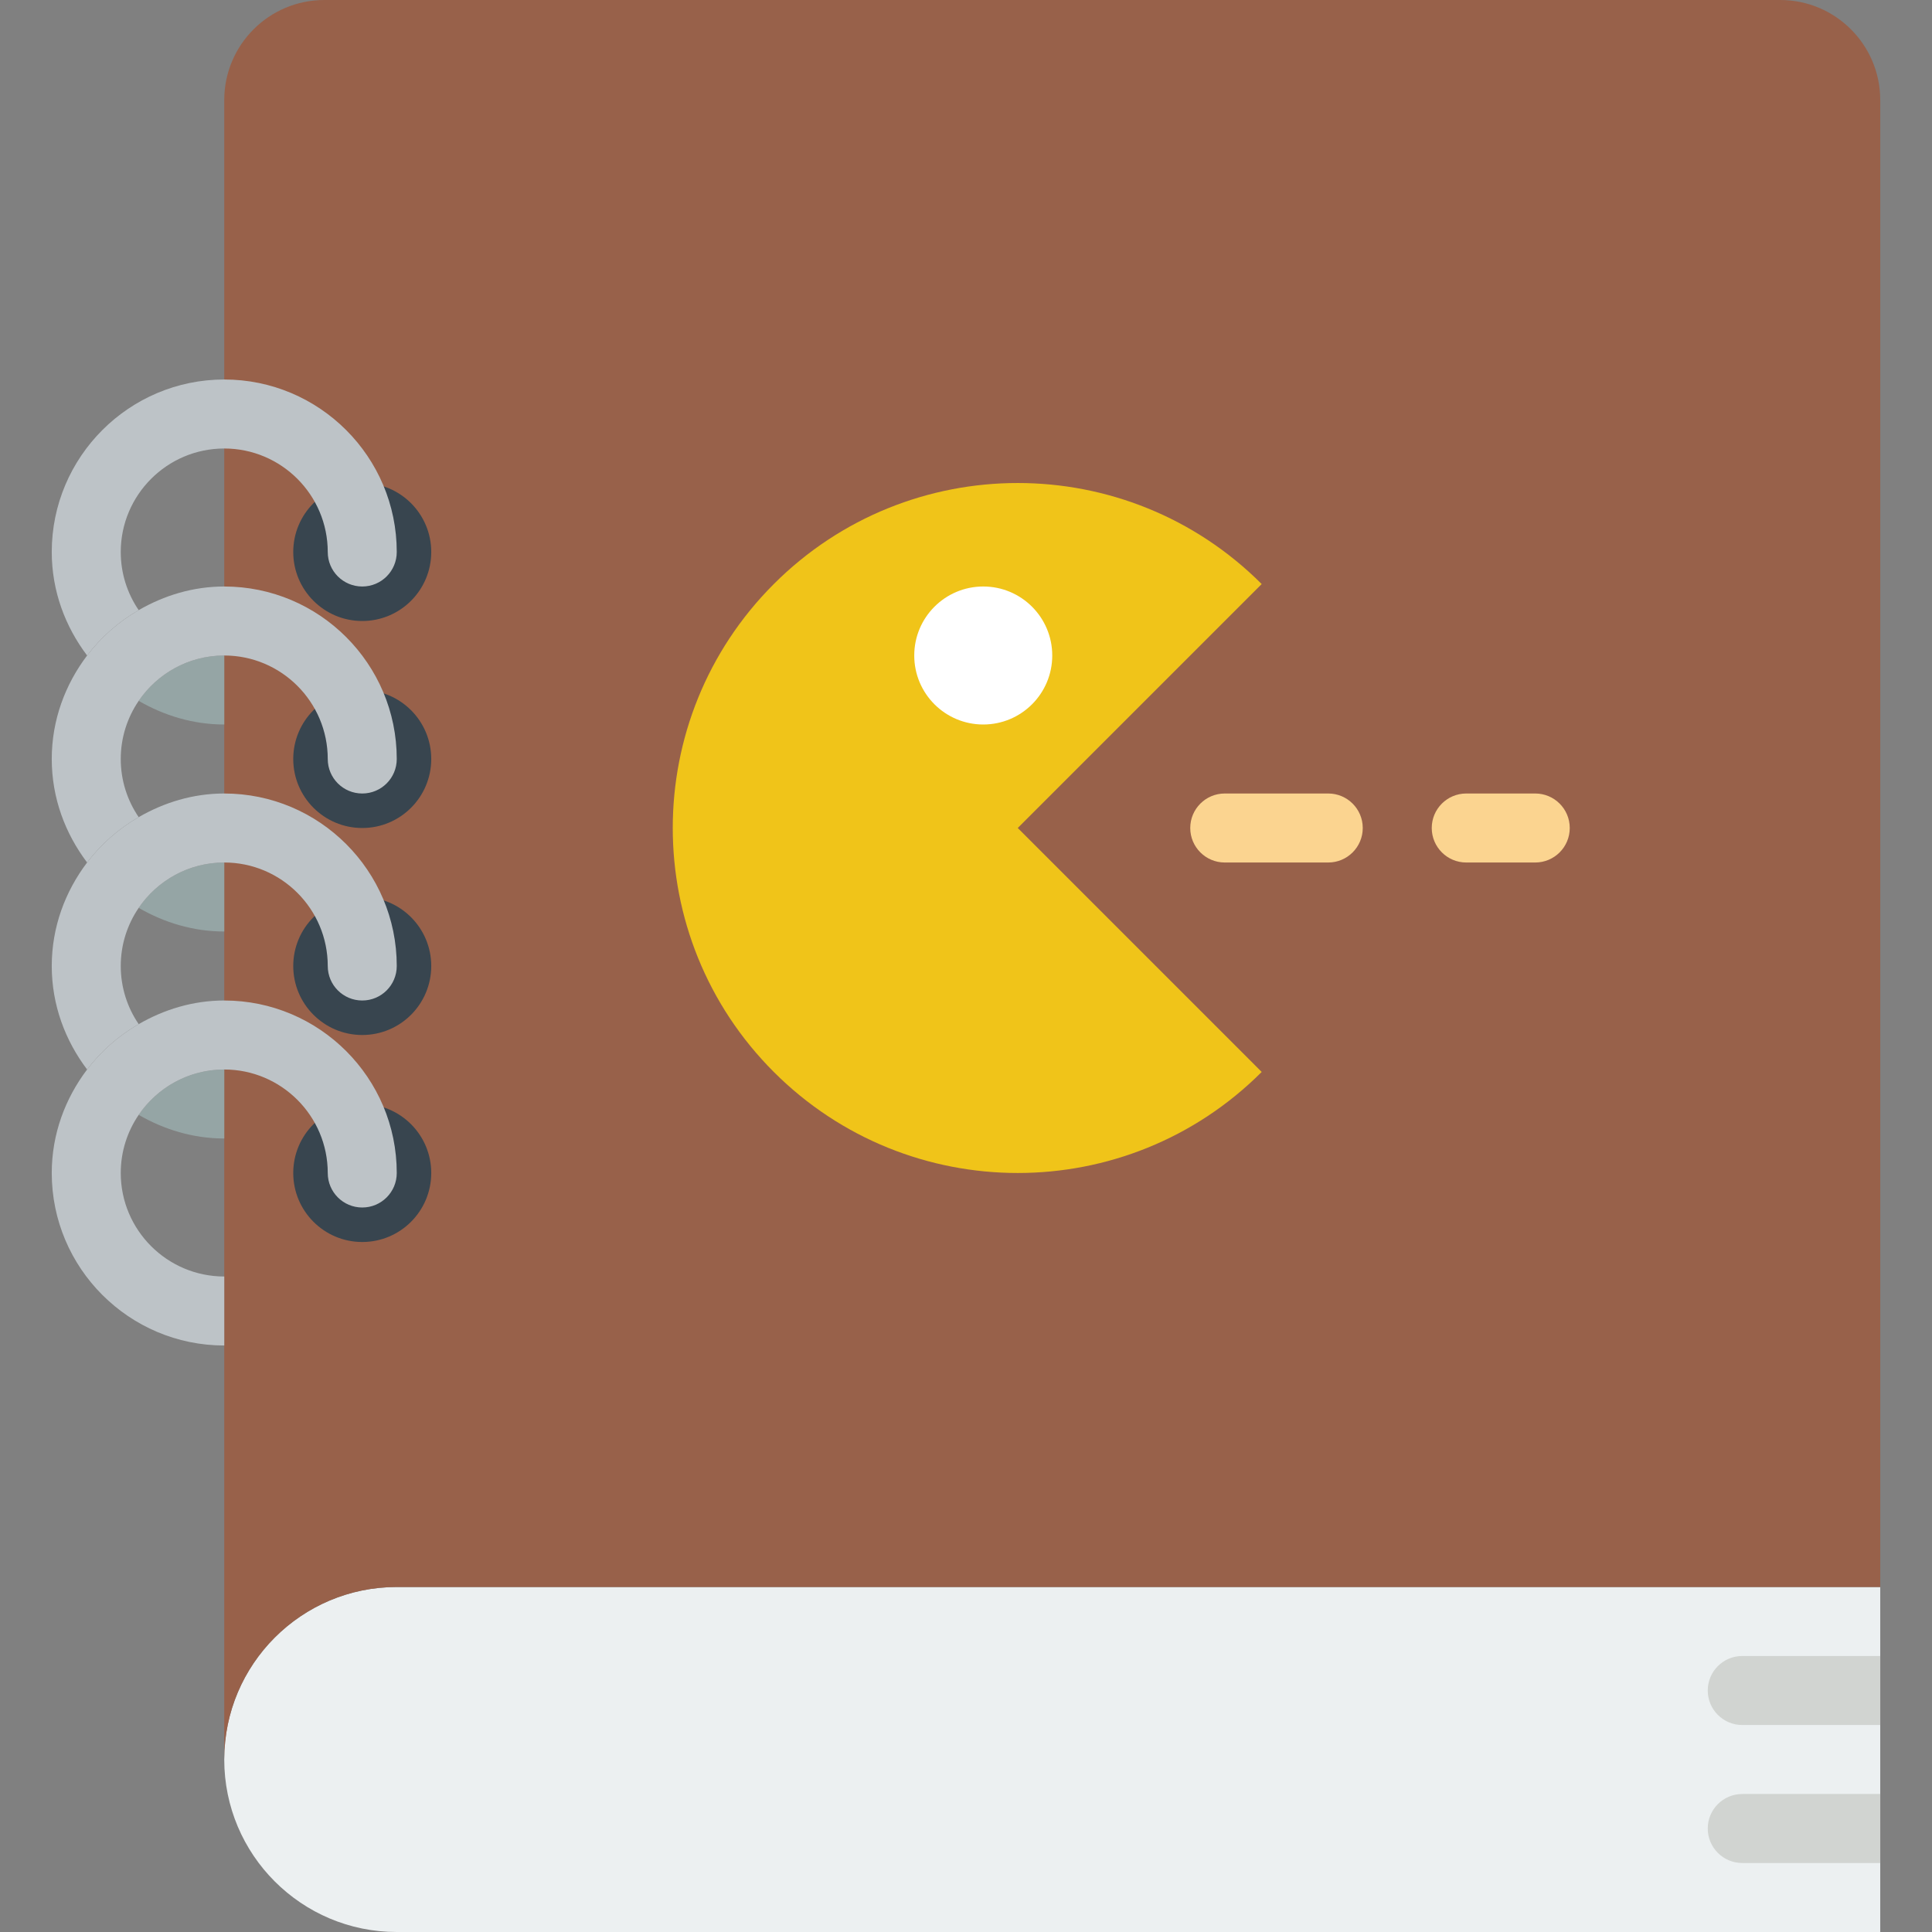
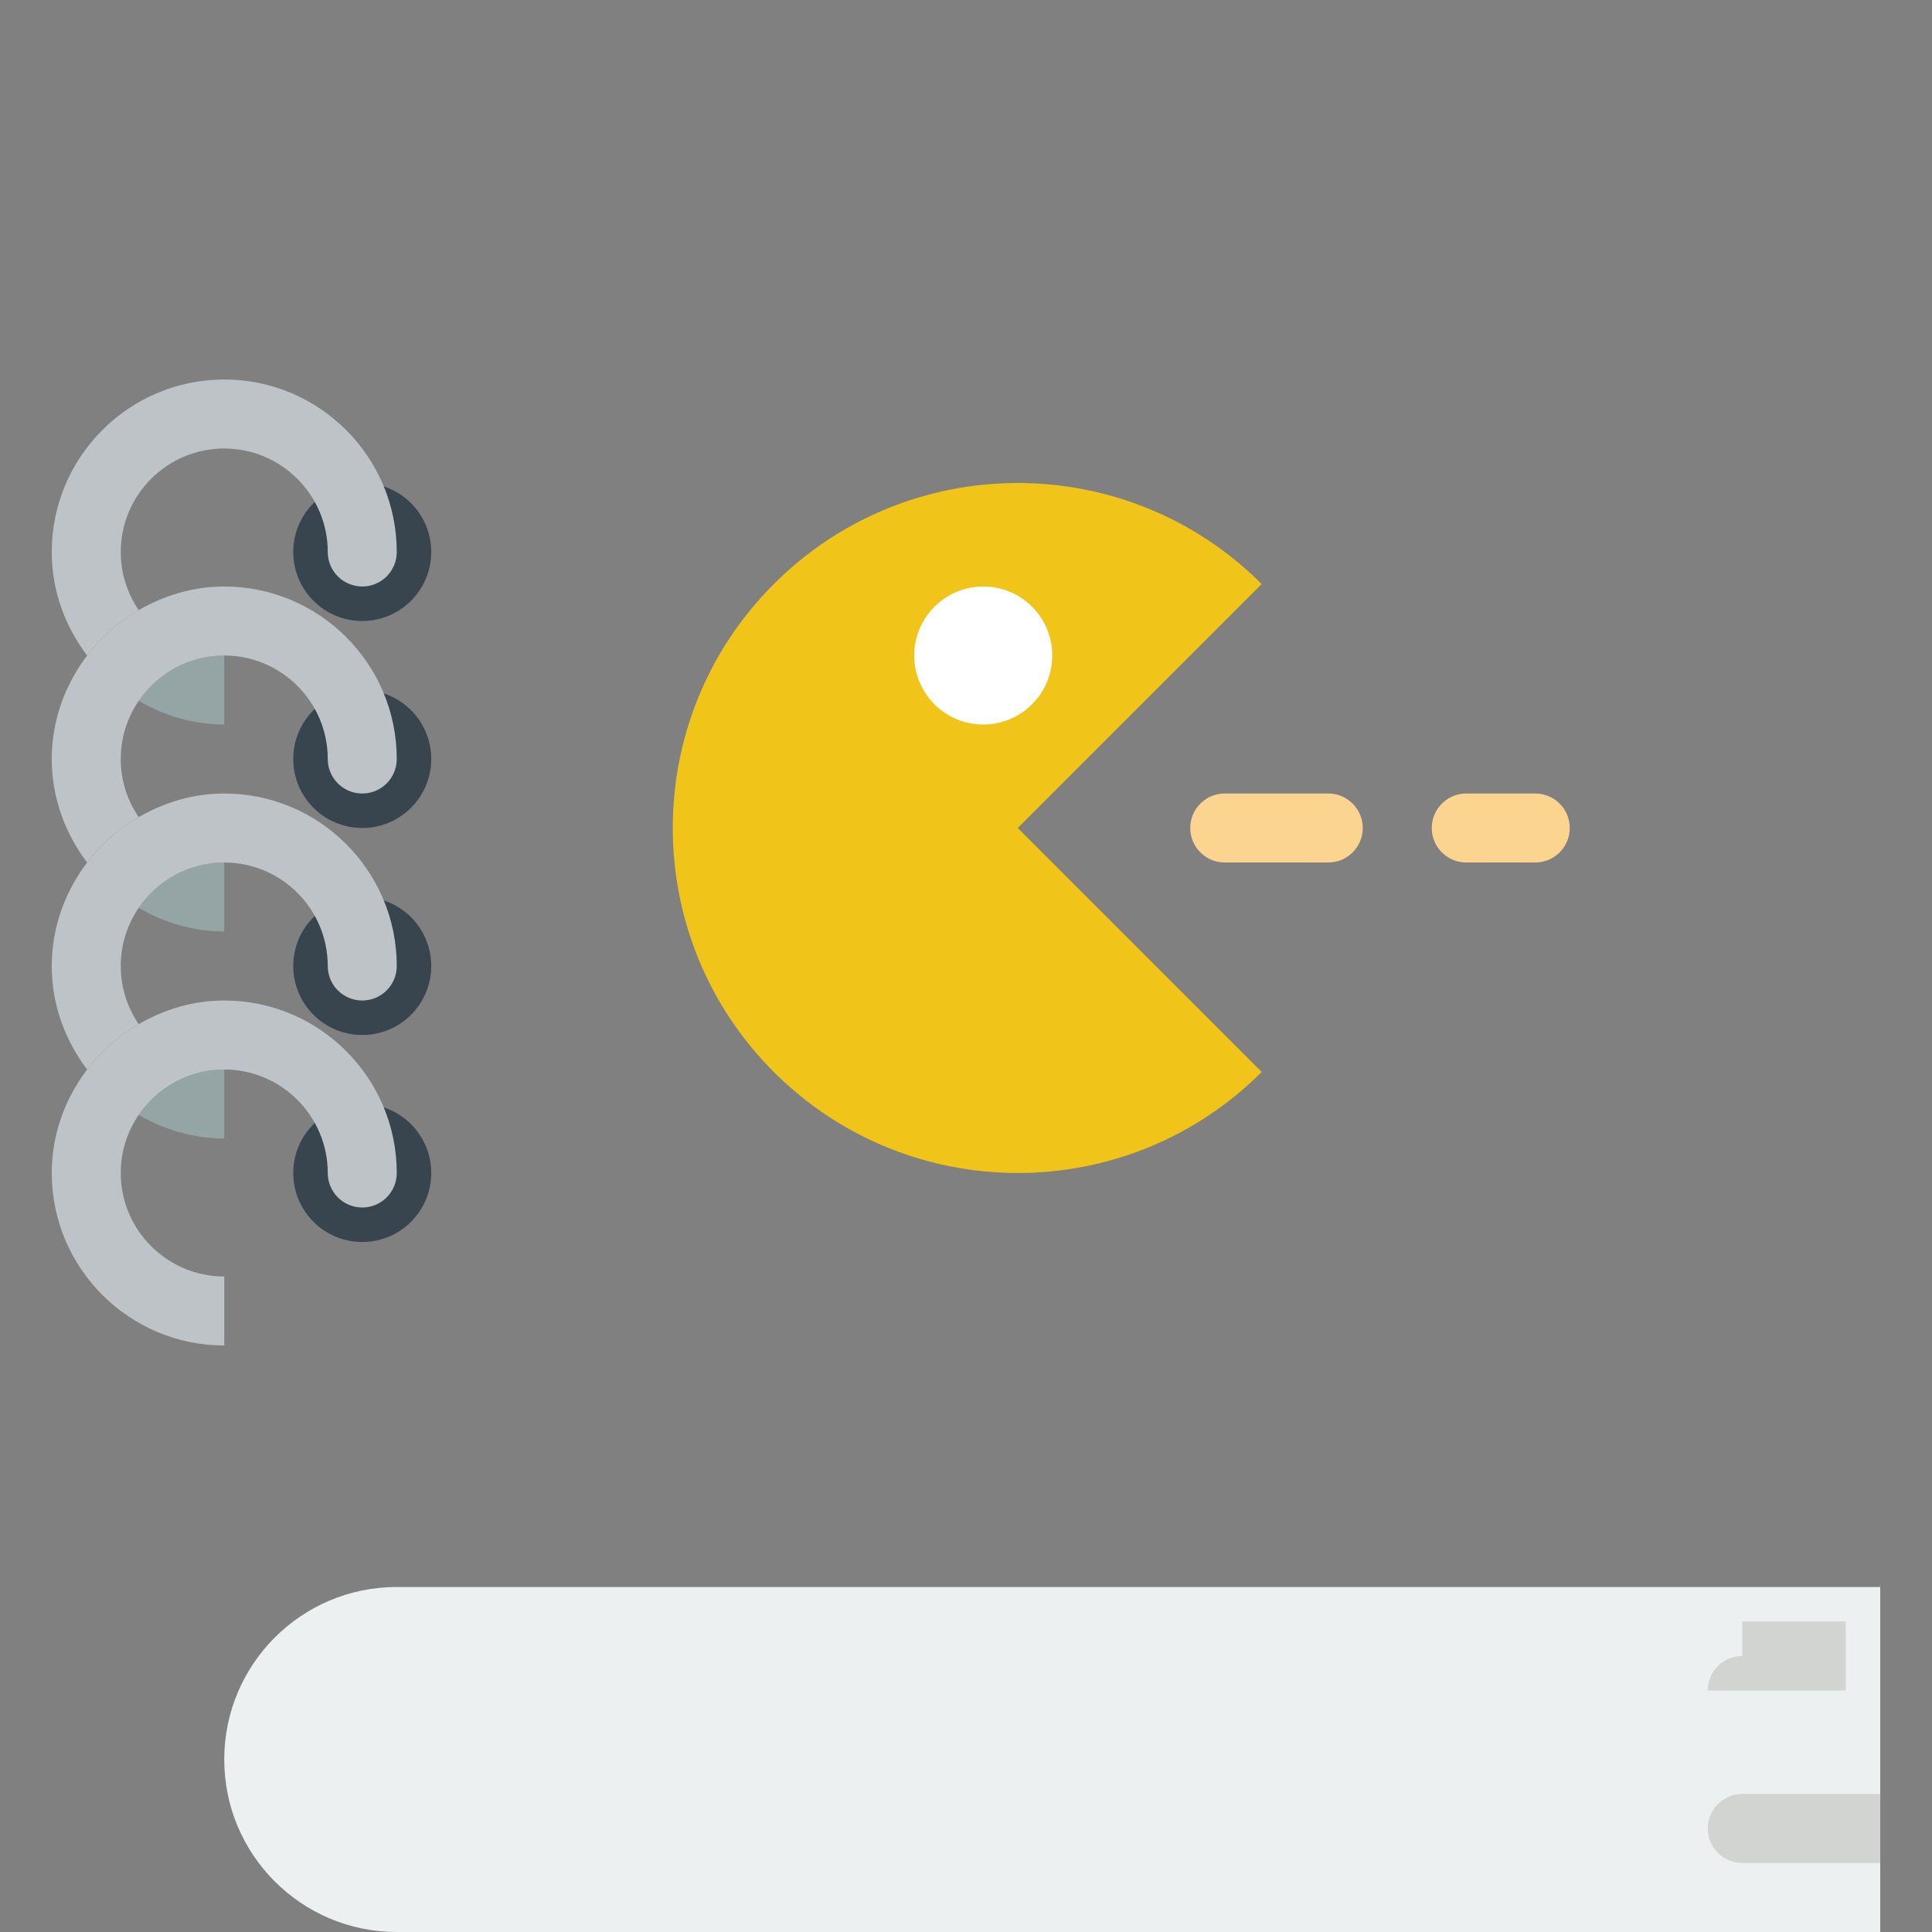
<svg xmlns="http://www.w3.org/2000/svg" height="800px" width="800px" version="1.1" id="Capa_1" viewBox="0 0 56 56" xml:space="preserve">
  <rect x="0" y="0" width="56" height="56" fill="#808080" stroke="none" />
  <g>
    <path style="fill:#ECF0F1;" d="M54.5,56h-43c-2.761,0-5-2.239-5-5v0c0-2.761,2.239-5,5-5h43V56z" />
    <g>
      <path style="fill:#D1D4D1;" d="M49.5,53c0,0.552,0.448,1,1,1h4v-2h-4C49.948,52,49.5,52.448,49.5,53z" />
-       <path style="fill:#D1D4D1;" d="M50.5,48c-0.552,0-1,0.448-1,1s0.448,1,1,1h4v-2H50.5z" />
+       <path style="fill:#D1D4D1;" d="M50.5,48c-0.552,0-1,0.448-1,1h4v-2H50.5z" />
    </g>
-     <path style="fill:#98614A;" d="M51.598,0H9.402C7.799,0,6.5,1.299,6.5,2.902V13v26v9v3c0-2.761,2.239-5,5-5h43V2.902   C54.5,1.299,53.201,0,51.598,0z" />
    <path style="fill:#F0C419;" d="M29.5,24l7.071-7.071c-3.905-3.905-10.237-3.905-14.142,0s-3.905,10.237,0,14.142   c3.905,3.905,10.237,3.905,14.142,0L29.5,24z" />
    <circle style="fill:#FFFFFF;" cx="28.5" cy="19" r="2" />
    <g>
      <path style="fill:#FBD490;" d="M38.5,23h-3c-0.552,0-1,0.448-1,1s0.448,1,1,1h3c0.552,0,1-0.448,1-1S39.052,23,38.5,23z" />
      <path style="fill:#FBD490;" d="M44.5,23h-2c-0.552,0-1,0.448-1,1s0.448,1,1,1h2c0.552,0,1-0.448,1-1S45.052,23,44.5,23z" />
    </g>
    <circle style="fill:#38454F;" cx="10.5" cy="34" r="2" />
    <circle style="fill:#38454F;" cx="10.5" cy="28" r="2" />
    <circle style="fill:#38454F;" cx="10.5" cy="22" r="2" />
    <circle style="fill:#38454F;" cx="10.5" cy="16" r="2" />
    <path style="fill:#BDC3C7;" d="M1.5,16c0,1.13,0.391,2.162,1.025,3c0.405-0.534,0.912-0.979,1.495-1.315   C3.692,17.204,3.5,16.624,3.5,16c0-1.654,1.346-3,3-3s3,1.346,3,3c0,0.553,0.447,1,1,1s1-0.447,1-1c0-2.757-2.243-5-5-5   S1.5,13.243,1.5,16z" />
    <path style="fill:#95A5A5;" d="M4.02,20.315C4.754,20.739,5.593,21,6.5,21v-2C5.47,19,4.561,19.522,4.02,20.315z" />
    <path style="fill:#95A5A5;" d="M4.02,26.315C4.754,26.739,5.593,27,6.5,27v-2C5.47,25,4.561,25.522,4.02,26.315z" />
    <path style="fill:#BDC3C7;" d="M4.02,17.685C3.437,18.021,2.93,18.466,2.525,19C1.891,19.838,1.5,20.87,1.5,22s0.391,2.162,1.025,3   c0.405-0.534,0.912-0.979,1.495-1.315C3.692,23.204,3.5,22.624,3.5,22s0.192-1.204,0.52-1.685C4.561,19.522,5.47,19,6.5,19   c1.654,0,3,1.346,3,3c0,0.553,0.447,1,1,1s1-0.447,1-1c0-2.757-2.243-5-5-5C5.593,17,4.754,17.261,4.02,17.685z" />
    <path style="fill:#95A5A5;" d="M4.02,32.315C4.754,32.739,5.593,33,6.5,33v-2C5.47,31,4.561,31.522,4.02,32.315z" />
    <path style="fill:#BDC3C7;" d="M4.02,23.685C3.437,24.021,2.93,24.466,2.525,25C1.891,25.838,1.5,26.87,1.5,28s0.391,2.162,1.025,3   c0.405-0.534,0.912-0.979,1.495-1.315C3.692,29.204,3.5,28.624,3.5,28s0.192-1.204,0.52-1.685C4.561,25.522,5.47,25,6.5,25   c1.654,0,3,1.346,3,3c0,0.553,0.447,1,1,1s1-0.447,1-1c0-2.757-2.243-5-5-5C5.593,23,4.754,23.261,4.02,23.685z" />
    <path style="fill:#BDC3C7;" d="M4.02,29.685C3.437,30.021,2.93,30.466,2.525,31C1.891,31.838,1.5,32.87,1.5,34c0,2.757,2.243,5,5,5   v-2c-1.654,0-3-1.346-3-3c0-0.624,0.192-1.204,0.52-1.685C4.561,31.522,5.47,31,6.5,31c1.654,0,3,1.346,3,3c0,0.553,0.447,1,1,1   s1-0.447,1-1c0-2.757-2.243-5-5-5C5.593,29,4.754,29.261,4.02,29.685z" />
  </g>
</svg>